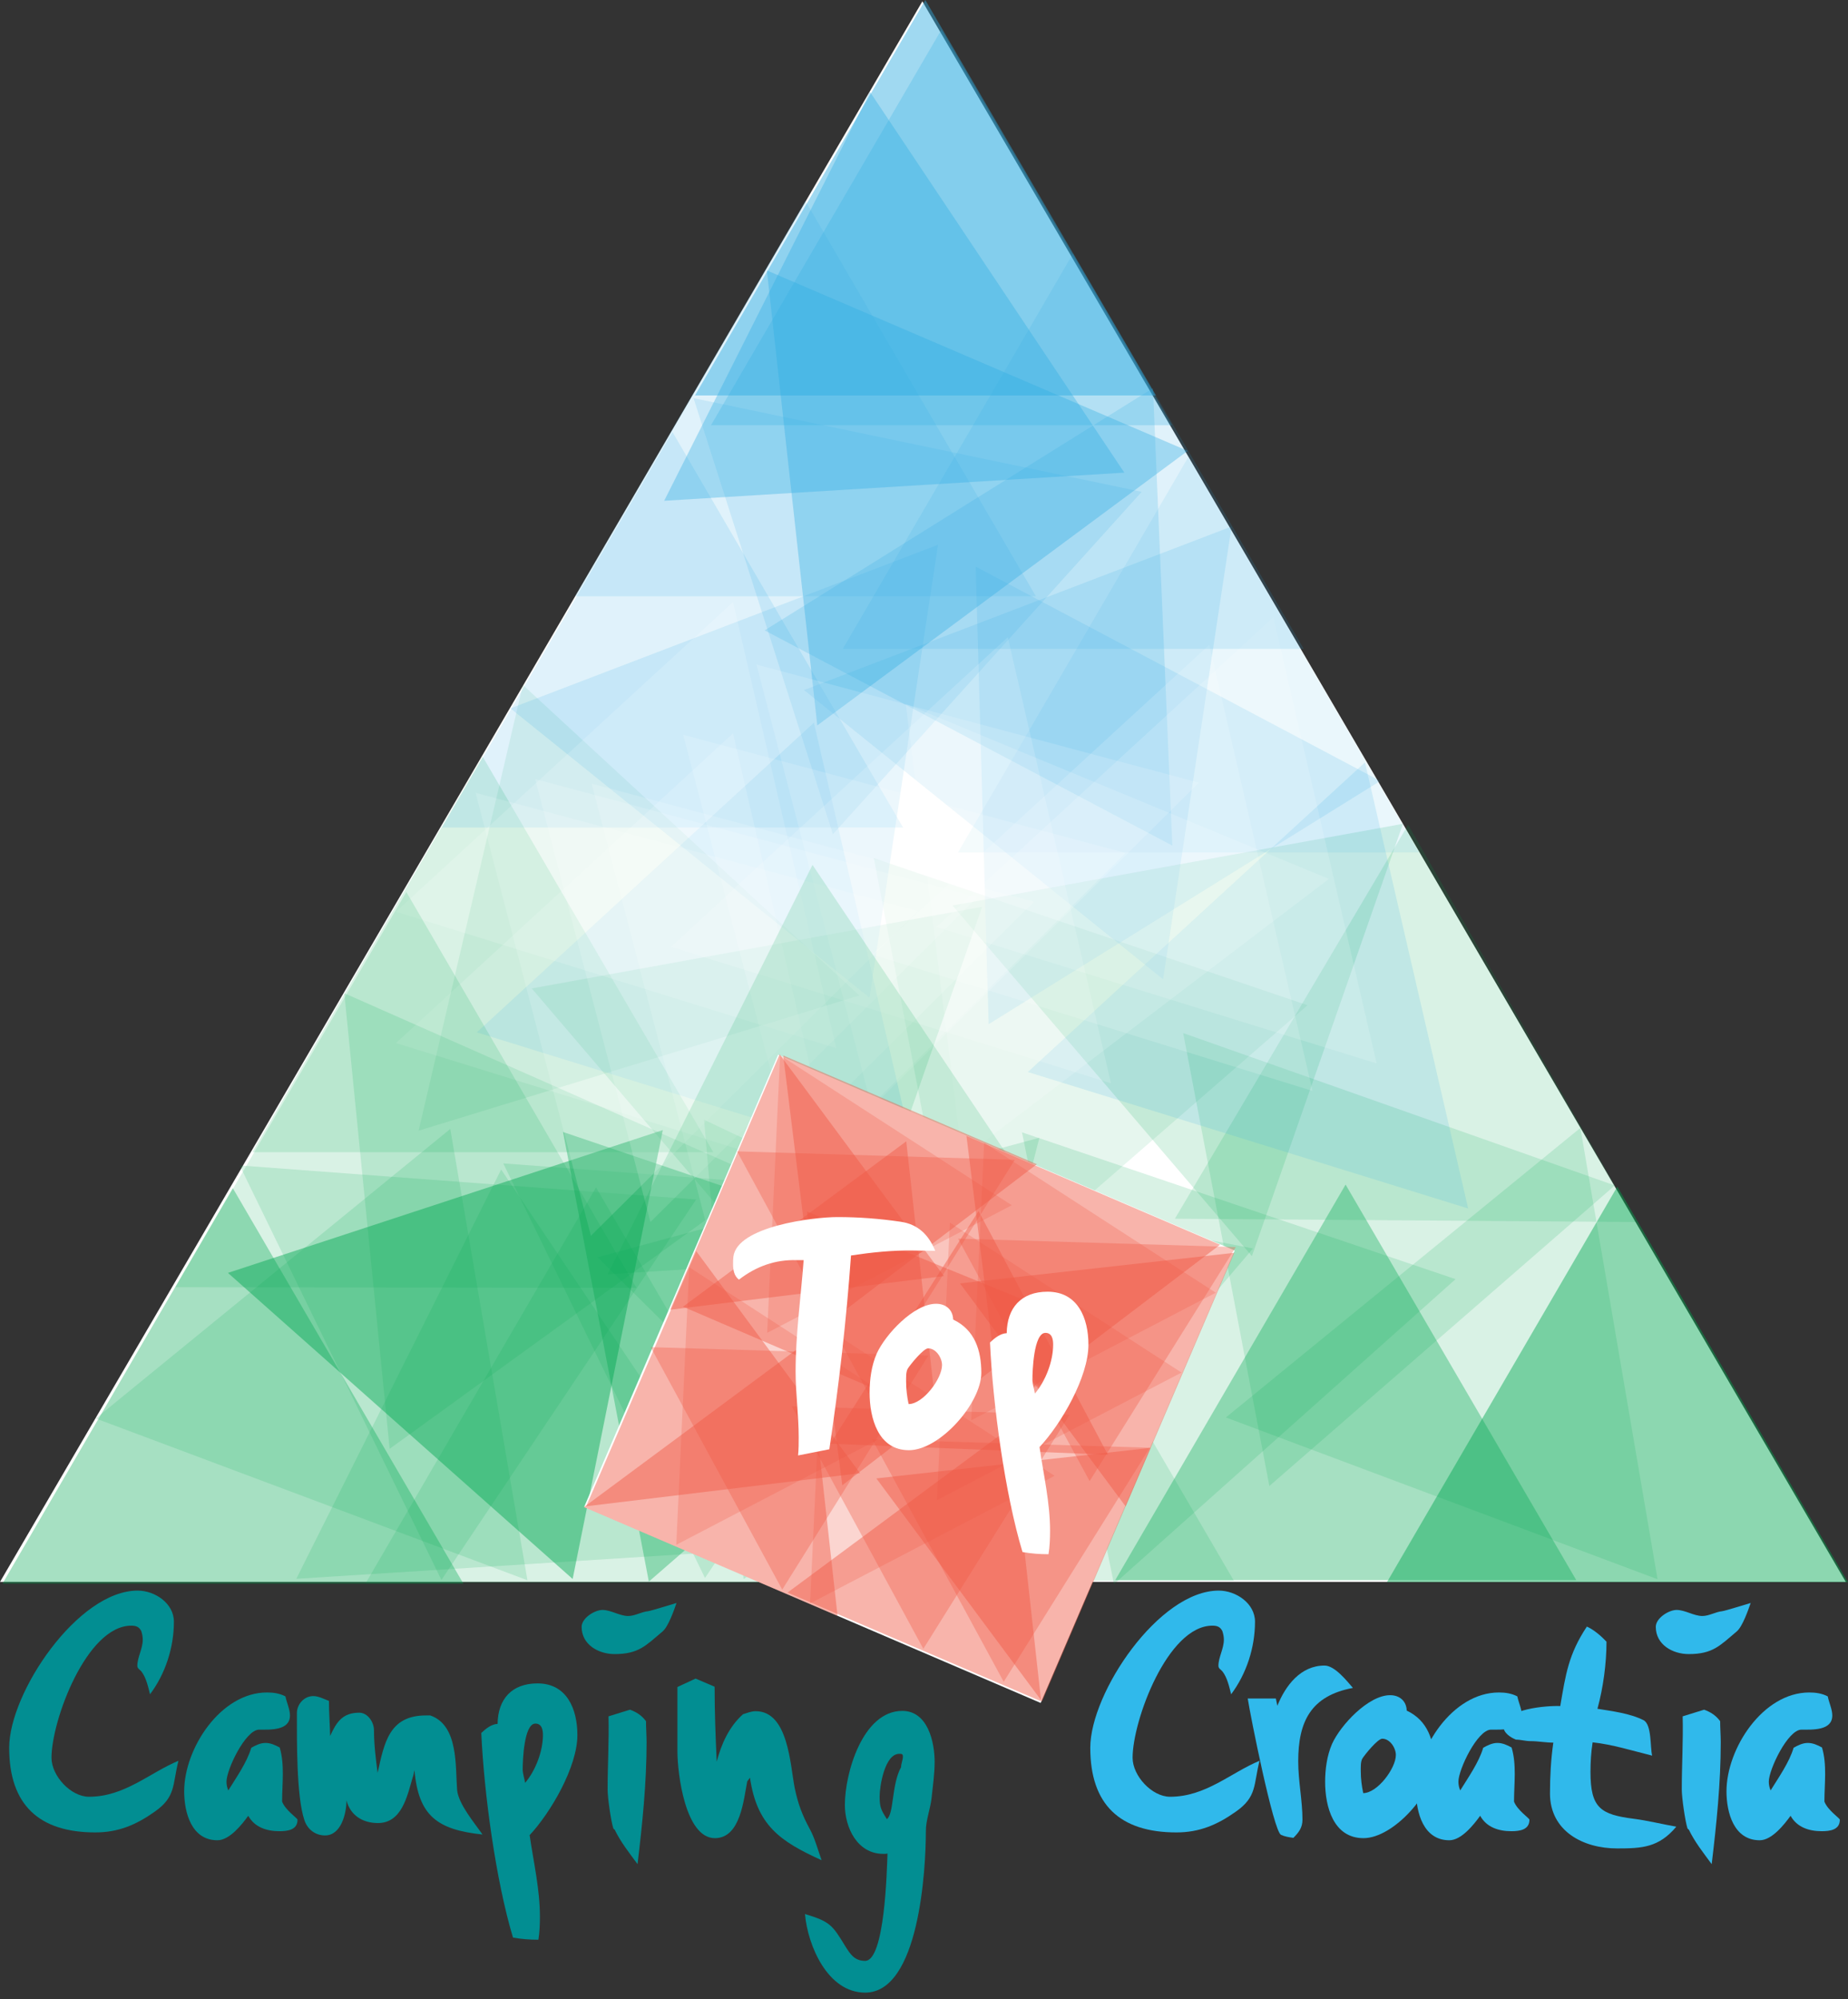
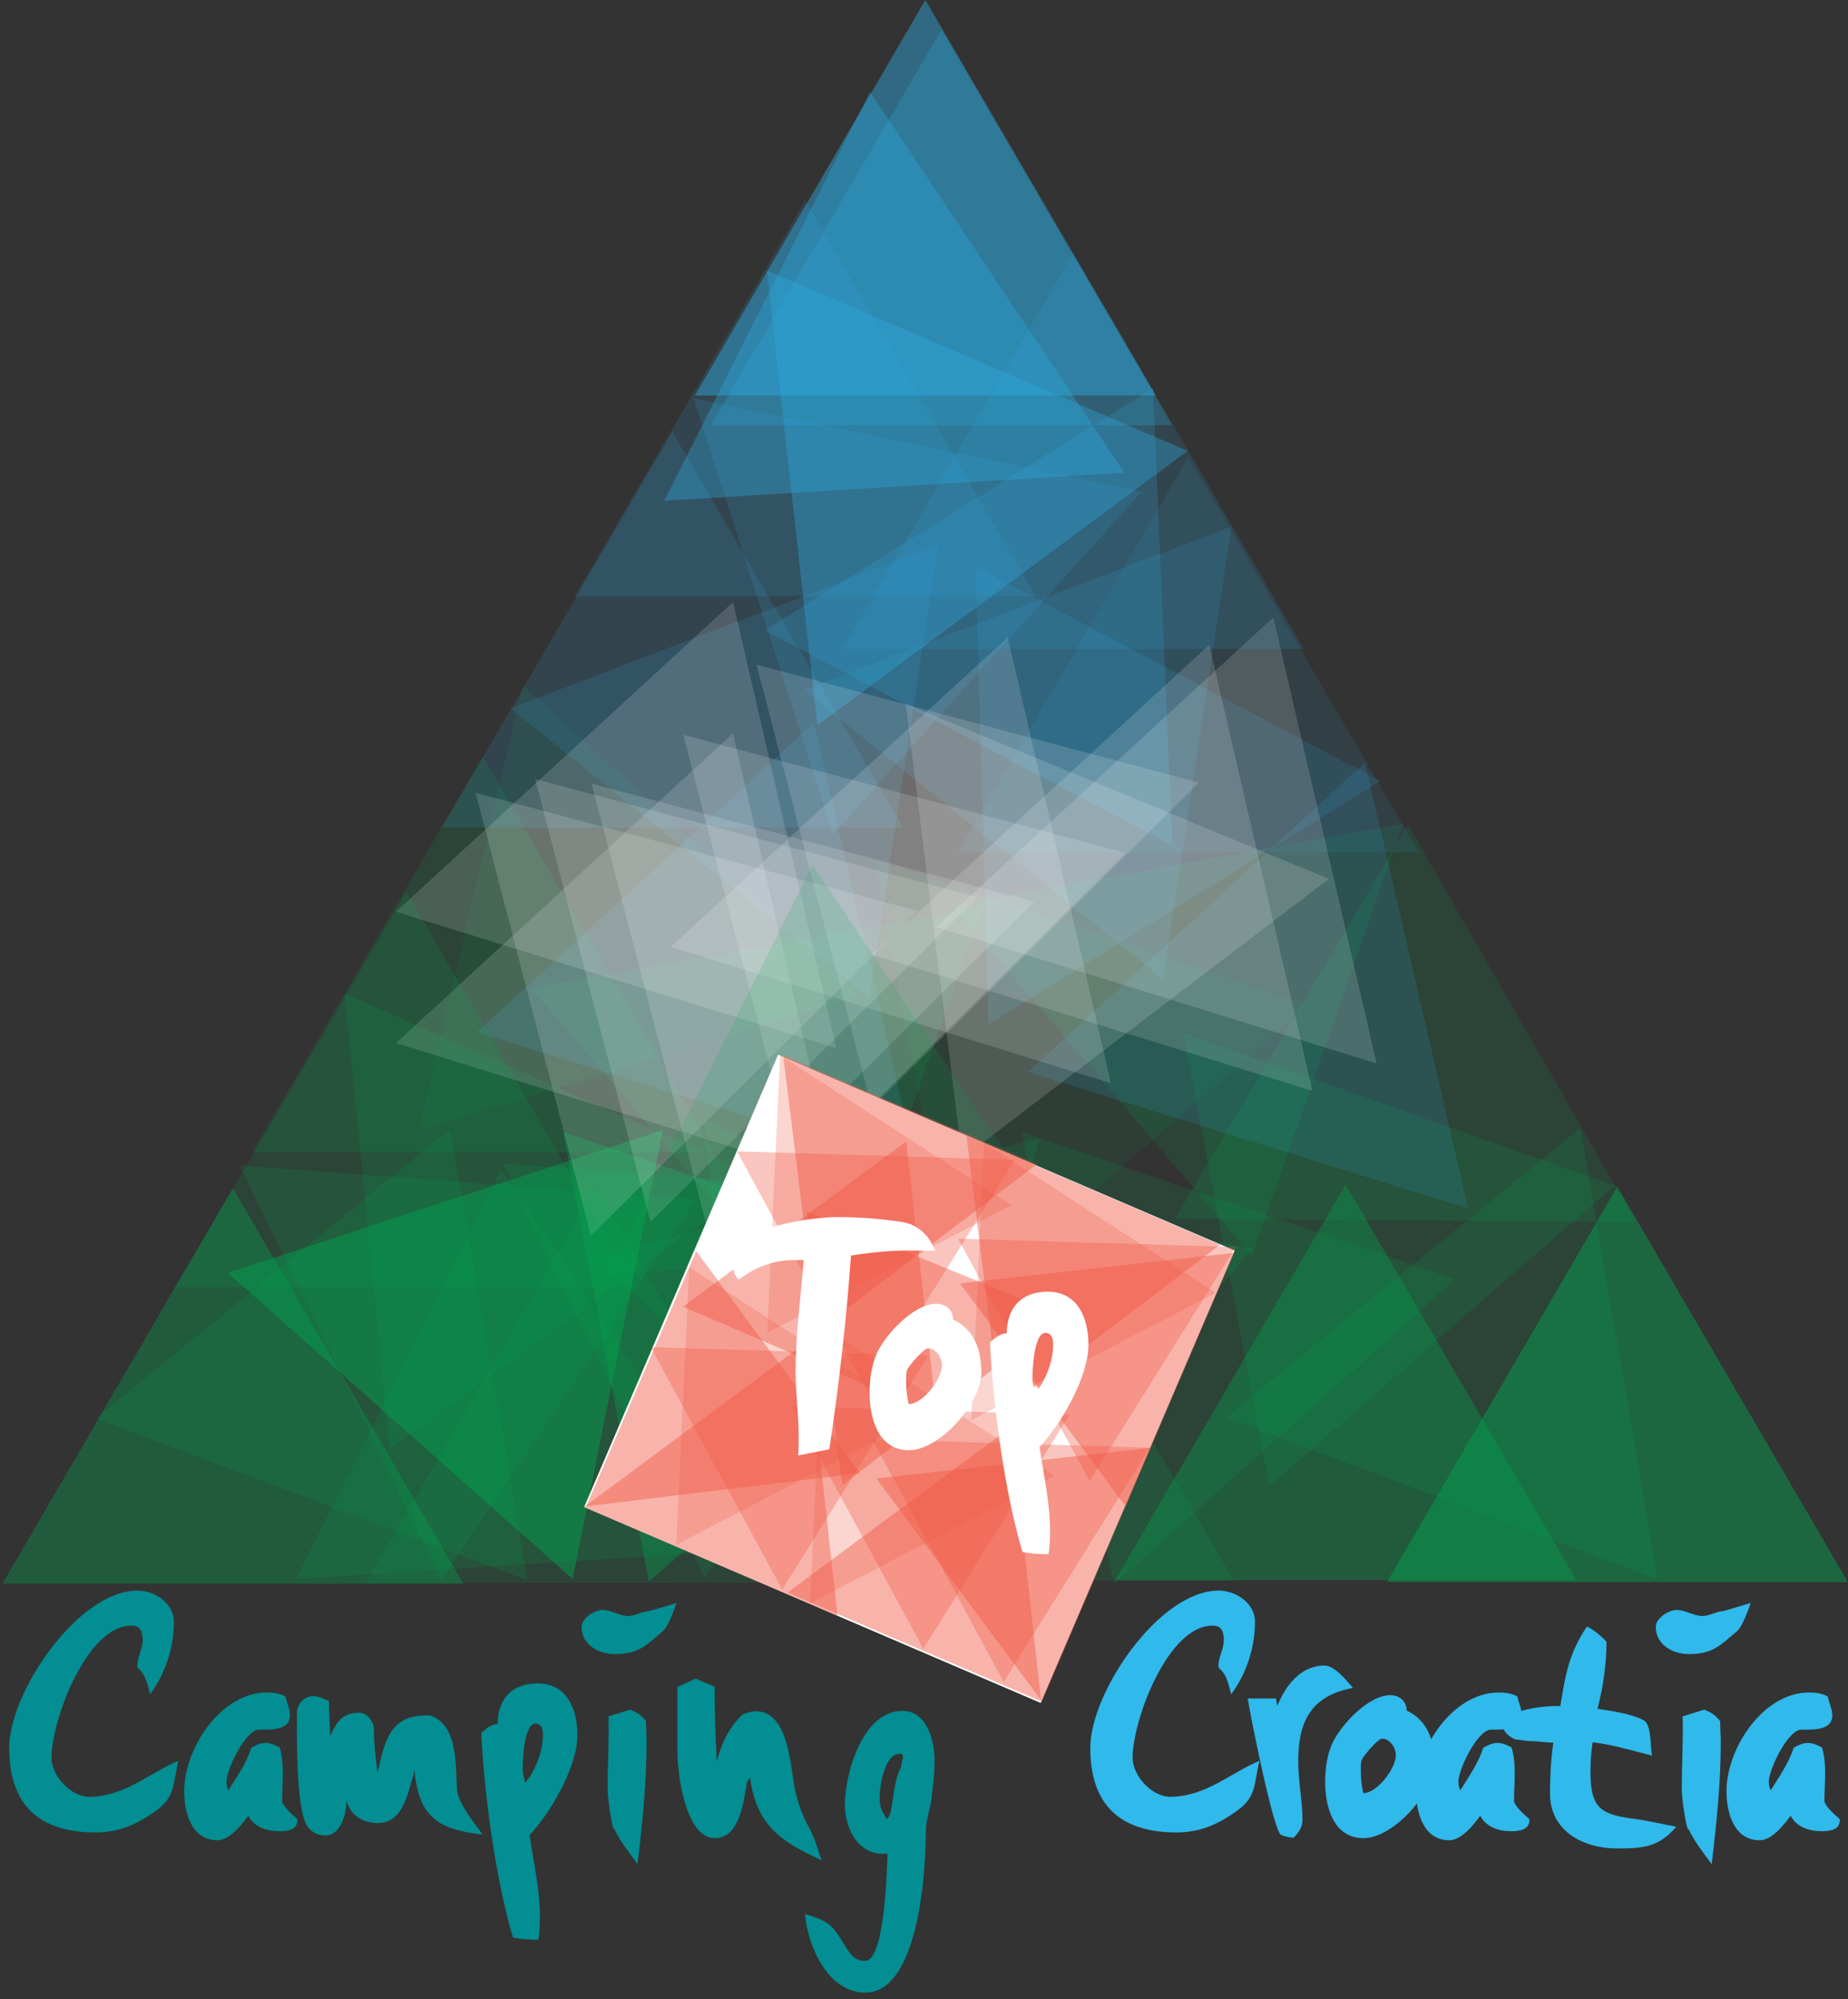
<svg xmlns="http://www.w3.org/2000/svg" width="100%" height="100%" viewBox="0 0 98 106" version="1.1" xml:space="preserve" style="fill-rule:evenodd;clip-rule:evenodd;stroke-linejoin:round;stroke-miterlimit:2;">
  <rect x="0" y="0" width="98" height="106" fill="#333333" stroke="none" />
  <g>
-     <path d="M97.883,83.881l-97.883,0l48.914,-83.81l48.969,83.81Z" style="fill:#fff;fill-rule:nonzero;" />
    <g opacity="0.15">
      <path d="M37.824,61.095l-24.445,0l12.216,-20.975l12.229,20.975Z" style="fill:#00a650;fill-rule:nonzero;" />
    </g>
    <g opacity="0.35">
      <path d="M24.576,83.976l-24.447,0l12.217,-20.974l12.23,20.974Z" style="fill:#00a650;fill-rule:nonzero;" />
    </g>
    <g opacity="0.15">
      <path d="M59.076,83.997l-4.879,-23.954l22.991,7.784l-18.112,16.17Z" style="fill:#00a650;fill-rule:nonzero;" />
    </g>
    <g opacity="0.35">
      <path d="M83.59,83.787l-24.449,0l12.216,-20.974l12.233,20.974Z" style="fill:#00a650;fill-rule:nonzero;" />
    </g>
    <g opacity="0.15">
      <path d="M40.465,62.484l-19.801,14.337l-2.405,-24.154l22.206,9.817Z" style="fill:#00a650;fill-rule:nonzero;" />
    </g>
    <g opacity="0.45">
      <path d="M30.368,83.725l-18.28,-16.23l23.062,-7.573l-4.782,23.803Z" style="fill:#00a650;fill-rule:nonzero;" />
    </g>
    <g opacity="0.15">
      <path d="M49.082,83.846l-17.394,-17.179l23.431,-6.338l-6.037,23.517Z" style="fill:#00a650;fill-rule:nonzero;" />
    </g>
    <g opacity="0.45">
      <path d="M97.996,83.896l-24.446,0l12.217,-20.975l12.229,20.975Z" style="fill:#00a650;fill-rule:nonzero;" />
    </g>
    <g opacity="0.35">
      <path d="M52.851,67.82l-18.443,16.045l-4.551,-23.842l22.994,7.797Z" style="fill:#00a650;fill-rule:nonzero;" />
    </g>
    <g opacity="0.15">
      <path d="M65.429,83.813l-24.447,0l12.216,-20.973l12.231,20.973Z" style="fill:#00a650;fill-rule:nonzero;" />
    </g>
    <g opacity="0.15">
      <path d="M67.315,78.795l-4.57,-24.015l22.887,8.079l-18.317,15.936Z" style="fill:#00a650;fill-rule:nonzero;" />
    </g>
    <g opacity="0.1">
      <path d="M69.336,53.303l-18.444,16.046l-4.549,-23.842l22.993,7.796Z" style="fill:#00a650;fill-rule:nonzero;" />
    </g>
    <g opacity="0.1">
      <path d="M45.569,52.786l-23.37,7.168l5.528,-23.635l17.842,16.467Z" style="fill:#00a650;fill-rule:nonzero;" />
    </g>
    <g opacity="0.15">
      <path d="M66.389,66.605l-15.876,-18.591l23.886,-4.331l-8.01,22.922Z" style="fill:#00a650;fill-rule:nonzero;" />
    </g>
    <g opacity="0.15">
      <path d="M86.751,64.797l-24.446,-0.174l12.367,-20.887l12.079,21.061Z" style="fill:#00a650;fill-rule:nonzero;" />
    </g>
    <g opacity="0.15">
      <path d="M44.074,71.003l-15.875,-18.591l23.884,-4.329l-8.009,22.92Z" style="fill:#00a650;fill-rule:nonzero;" />
    </g>
    <g opacity="0.45">
      <path d="M61.3,20.97l-24.446,0l12.216,-20.97l12.23,20.97Z" style="fill:#2cabe1;fill-rule:nonzero;" />
    </g>
    <g opacity="0.15">
      <path d="M61.678,51.925l-19.039,-15.335l22.671,-8.672l-3.632,24.007Z" style="fill:#2cabe1;fill-rule:nonzero;" />
    </g>
    <g opacity="0.15">
      <path d="M60.544,26.079l-16.374,18.152l-7.391,-23.119l23.765,4.967Z" style="fill:#2cabe1;fill-rule:nonzero;" />
    </g>
    <g opacity="0.15">
      <path d="M46.107,52.897l-19.037,-15.335l22.671,-8.673l-3.634,24.008Z" style="fill:#2cabe1;fill-rule:nonzero;" />
    </g>
    <g opacity="0.35">
      <path d="M62.983,23.908l-19.641,14.556l-2.674,-24.124l22.315,9.568Z" style="fill:#2cabe1;fill-rule:nonzero;" />
    </g>
    <g opacity="0.35">
      <path d="M59.624,25.062l-24.402,1.492l10.915,-21.679l13.487,20.187Z" style="fill:#2cabe1;fill-rule:nonzero;" />
    </g>
    <g opacity="0.15">
      <path d="M73.196,41.411l-20.768,12.896l-0.686,-24.261l21.454,11.365Z" style="fill:#2cabe1;fill-rule:nonzero;" />
    </g>
    <g opacity="0.1">
      <path d="M75.251,45.201l-24.446,0l12.215,-20.973l12.231,20.973Z" style="fill:#2cabe1;fill-rule:nonzero;" />
    </g>
    <g opacity="0.15">
      <path d="M47.889,43.879l-24.446,0l12.217,-20.974l12.229,20.974Z" style="fill:#2cabe1;fill-rule:nonzero;" />
    </g>
    <g opacity="0.15">
      <path d="M48.636,61.975l-23.351,-7.235l17.877,-16.418l5.474,23.653Z" style="fill:#2cabe1;fill-rule:nonzero;" />
    </g>
    <g opacity="0.15">
      <path d="M77.857,64.08l-23.35,-7.236l17.877,-16.417l5.473,23.653Z" style="fill:#2cabe1;fill-rule:nonzero;" />
    </g>
    <g opacity="0.15">
      <path d="M37.386,83.673l-10.697,-21.983l24.205,1.806l-13.508,20.177Z" style="fill:#00a650;fill-rule:nonzero;" />
    </g>
    <g opacity="0.15">
      <path d="M23.409,83.779l-10.697,-21.981l24.204,1.806l-13.507,20.175Z" style="fill:#00a650;fill-rule:nonzero;" />
    </g>
    <g opacity="0.15">
      <path d="M27.97,83.793l-22.891,-8.578l18.799,-15.353l4.092,23.931Z" style="fill:#00a650;fill-rule:nonzero;" />
    </g>
    <g opacity="0.15">
      <path d="M87.9,83.74l-22.891,-8.58l18.799,-15.353l4.092,23.933Z" style="fill:#00a650;fill-rule:nonzero;" />
    </g>
    <g opacity="0.15">
      <path d="M39.432,83.732l-2.095,-24.356l21.944,10.373l-19.849,13.983Z" style="fill:#00a650;fill-rule:nonzero;" />
    </g>
    <g opacity="0.2">
      <path d="M62.169,44.837l-21.62,-11.412l20.594,-12.844l1.026,24.256Z" style="fill:#2cabe1;fill-rule:nonzero;" />
    </g>
    <g opacity="0.15">
      <path d="M58.916,57.443l-23.351,-7.237l17.878,-16.417l5.473,23.654Z" style="fill:#fff;fill-rule:nonzero;" />
    </g>
    <g opacity="0.15">
      <path d="M44.346,62.543l-23.35,-7.236l17.876,-16.42l5.474,23.656Z" style="fill:#fff;fill-rule:nonzero;" />
    </g>
    <g opacity="0.15">
      <path d="M44.346,55.581l-23.35,-7.236l17.876,-16.42l5.474,23.656Z" style="fill:#fff;fill-rule:nonzero;" />
    </g>
    <g opacity="0.15">
      <path d="M69.602,57.846l-23.351,-7.235l17.878,-16.418l5.473,23.653Z" style="fill:#fff;fill-rule:nonzero;" />
    </g>
    <g opacity="0.15">
      <path d="M73.003,56.389l-23.353,-7.236l17.877,-16.418l5.476,23.654Z" style="fill:#fff;fill-rule:nonzero;" />
    </g>
    <g opacity="0.15">
      <path d="M51.838,47.572l-17.346,17.227l-6.112,-23.489l23.458,6.262Z" style="fill:#fff;fill-rule:nonzero;" />
    </g>
    <g opacity="0.15">
      <path d="M70.471,46.604l-19.446,14.815l-2.992,-24.088l22.438,9.273Z" style="fill:#fff;fill-rule:nonzero;" />
    </g>
    <g opacity="0.15">
      <path d="M59.69,45.225l-17.345,17.227l-6.114,-23.49l23.459,6.263Z" style="fill:#fff;fill-rule:nonzero;" />
    </g>
    <g opacity="0.15">
      <path d="M54.833,47.815l-17.345,17.228l-6.114,-23.491l23.459,6.263Z" style="fill:#fff;fill-rule:nonzero;" />
    </g>
    <g opacity="0.15">
      <path d="M63.576,41.5l-17.347,17.229l-6.112,-23.491l23.459,6.262Z" style="fill:#fff;fill-rule:nonzero;" />
    </g>
    <g opacity="0.15">
      <path d="M48.68,48.301l-17.345,17.227l-6.113,-23.489l23.458,6.262Z" style="fill:#fff;fill-rule:nonzero;" />
    </g>
    <g opacity="0.15">
      <path d="M40.11,82.168l-24.397,1.549l10.862,-21.705l13.535,20.156Z" style="fill:#00a650;fill-rule:nonzero;" />
    </g>
    <g opacity="0.15">
      <path d="M43.845,83.931l-24.446,0.008l12.208,-20.977l12.238,20.969Z" style="fill:#00a650;fill-rule:nonzero;" />
    </g>
    <g opacity="0.15">
      <path d="M33.748,68.288l-24.446,-0.034l12.246,-20.956l12.2,20.99Z" style="fill:#00a650;fill-rule:nonzero;" />
    </g>
    <g opacity="0.15">
      <path d="M56.623,66.02l-24.396,1.549l10.861,-21.707l13.535,20.158Z" style="fill:#00a650;fill-rule:nonzero;" />
    </g>
    <g opacity="0.15">
      <path d="M54.932,31.616l-24.447,0l12.217,-20.975l12.23,20.975Z" style="fill:#2cabe1;fill-rule:nonzero;" />
    </g>
    <g opacity="0.15">
      <path d="M69.138,34.408l-24.444,0l12.215,-20.974l12.229,20.974Z" style="fill:#2cabe1;fill-rule:nonzero;" />
    </g>
    <g opacity="0.25">
      <path d="M62.151,22.548l-24.447,0l12.217,-20.97l12.23,20.97Z" style="fill:#2cabe1;fill-rule:nonzero;" />
    </g>
    <path d="M8.213,96.058c-0.994,0.705 -1.94,1.106 -3.158,1.106c-2.997,0 -4.568,-1.475 -4.568,-4.488c0,-2.917 3.638,-8.335 6.812,-8.335c0.914,0 1.923,0.673 1.923,1.651c0,1.363 -0.449,2.757 -1.266,3.847c-0.096,-0.385 -0.208,-0.898 -0.464,-1.218c-0.081,-0.096 -0.209,-0.145 -0.209,-0.289c0,-0.465 0.288,-0.898 0.288,-1.394c0,-0.145 -0.032,-0.305 -0.079,-0.45c-0.113,-0.224 -0.273,-0.288 -0.529,-0.288c-2.373,0 -4.232,5.033 -4.232,7.004c0,0.963 1.025,2.069 1.988,2.069c1.891,0 3.205,-1.267 4.744,-1.908c-0.321,1.266 -0.129,1.908 -1.25,2.693" style="fill:#028e92;fill-rule:nonzero;" />
    <path d="M14.816,97.099c-0.673,0 -1.314,-0.208 -1.651,-0.817c-0.337,0.465 -0.993,1.298 -1.635,1.298c-1.378,0 -1.763,-1.474 -1.763,-2.596c0,-2.26 1.924,-5.241 4.392,-5.241c0.337,0 0.673,0.048 0.977,0.208c0.065,0.321 0.241,0.689 0.241,1.01c0,0.817 -1.058,0.753 -1.635,0.753c-0.721,0 -1.731,2.116 -1.731,2.757c0,0.16 0.032,0.32 0.096,0.465c0.417,-0.674 0.994,-1.491 1.218,-2.26c0.225,-0.128 0.481,-0.257 0.754,-0.257c0.272,0 0.513,0.112 0.753,0.241c0.273,0.913 0.128,1.923 0.128,2.869c0.176,0.464 0.817,0.881 0.817,0.962c0,0.544 -0.528,0.608 -0.961,0.608" style="fill:#028e92;fill-rule:nonzero;" />
    <path d="M21.98,93.862c-0.032,0.128 -0.048,0.272 -0.096,0.385c-0.288,0.993 -0.577,2.42 -1.843,2.42c-0.802,0 -1.459,-0.401 -1.667,-1.202c0,0.673 -0.273,1.859 -1.138,1.859c-0.513,0 -0.93,-0.321 -1.09,-0.802c-0.433,-1.25 -0.401,-4.295 -0.401,-5.689c0,-0.465 0.385,-0.898 0.866,-0.898c0.288,0 0.577,0.16 0.833,0.256c0,0.625 0.049,1.234 0.064,1.859c0.337,-0.753 0.674,-1.234 1.539,-1.234c0.465,0 0.785,0.513 0.785,0.93c0,0.753 0.096,1.523 0.193,2.26c0.352,-1.587 0.609,-3.045 2.564,-3.045l0.225,0c1.506,0.513 1.33,2.709 1.426,3.943c0.064,0.753 0.929,1.763 1.347,2.372c-2.388,-0.256 -3.398,-0.978 -3.607,-3.414" style="fill:#028e92;fill-rule:nonzero;" />
    <path d="M28.392,91.393c-0.61,0 -0.674,1.988 -0.674,2.437c0,0.208 0.097,0.497 0.129,0.705c0.56,-0.657 0.945,-1.683 0.945,-2.532c0,-0.257 -0.048,-0.61 -0.4,-0.61m-0.305,5.915c0.209,1.443 0.545,2.869 0.545,4.327c0,0.401 -0.016,0.818 -0.08,1.219c-0.465,0 -0.882,-0.032 -1.347,-0.113c-0.913,-3.029 -1.538,-7.661 -1.682,-10.851c0.24,-0.224 0.529,-0.465 0.865,-0.481c0.016,-1.314 0.753,-2.147 2.116,-2.147c1.57,0 2.115,1.378 2.115,2.741c0,1.682 -1.41,4.103 -2.532,5.305" style="fill:#028e92;fill-rule:nonzero;" />
    <path d="M33.809,98.846c-0.433,-0.592 -0.898,-1.17 -1.219,-1.842l0,0.015l-0.064,-0.064c-0.128,-0.4 -0.304,-1.635 -0.304,-2.067c0,-1.298 0.08,-2.581 0.048,-3.879l1.138,-0.353c0.352,0.129 0.625,0.305 0.85,0.61c0,0.368 0.031,0.753 0.031,1.121c0,2.148 -0.224,4.328 -0.48,6.459m1.33,-12.341c-0.898,0.754 -1.266,1.202 -2.549,1.202c-0.849,0 -1.746,-0.497 -1.746,-1.443c0,-0.464 0.689,-0.897 1.106,-0.897c0.448,0 0.913,0.321 1.362,0.321c0.369,0 0.705,-0.225 1.074,-0.257l-0.033,0l0.017,0c0.112,0 1.378,-0.401 1.506,-0.433c-0.128,0.369 -0.432,1.251 -0.737,1.507" style="fill:#028e92;fill-rule:nonzero;" />
    <path d="M39.771,94.263l-0.144,0.192c-0.193,0.962 -0.353,3.013 -1.715,3.013c-1.571,0 -1.988,-3.43 -1.988,-4.6l0,-3.414l0.962,-0.448l1.01,0.432c0,1.314 0.048,2.645 0.112,3.975c0.24,-0.93 0.657,-1.859 1.394,-2.516c0.209,-0.064 0.433,-0.16 0.674,-0.16c1.731,0 1.827,2.852 2.067,4.071c0.177,0.849 0.401,1.442 0.802,2.179c0.272,0.497 0.432,1.122 0.625,1.651c-2.228,-1.01 -3.43,-1.859 -3.799,-4.375" style="fill:#028e92;fill-rule:nonzero;" />
    <path d="M47.689,92.996c-0.77,0 -1.042,1.715 -1.042,2.26c0,0.577 0.08,0.722 0.385,1.203c0.384,-0.289 0.24,-1.828 0.753,-2.757c0,-0.193 0.096,-0.369 0.096,-0.561c0,-0.145 -0.064,-0.145 -0.192,-0.145m1.715,2.325c-0.065,0.609 -0.305,1.17 -0.305,1.778c0,2.02 -0.353,8.56 -3.222,8.56c-1.987,0 -3.045,-2.501 -3.189,-4.168c1.314,0.401 1.443,0.561 2.132,1.699c0.272,0.433 0.496,0.785 1.057,0.785c1.042,0 1.155,-4.776 1.187,-5.69c-0.064,0.016 -0.145,0.016 -0.225,0.016c-1.378,0 -2.035,-1.394 -2.035,-2.596c0,-1.683 0.945,-4.985 3.045,-4.985c1.346,0 1.715,1.635 1.715,2.709c0,0.609 -0.096,1.282 -0.16,1.892" style="fill:#028e92;fill-rule:nonzero;" />
    <path d="M65.543,96.058c-0.993,0.705 -1.939,1.106 -3.157,1.106c-2.998,0 -4.568,-1.475 -4.568,-4.488c0,-2.917 3.638,-8.335 6.812,-8.335c0.913,0 1.923,0.673 1.923,1.651c0,1.363 -0.449,2.757 -1.266,3.847c-0.096,-0.385 -0.208,-0.898 -0.465,-1.218c-0.08,-0.096 -0.208,-0.145 -0.208,-0.289c0,-0.465 0.288,-0.898 0.288,-1.394c0,-0.145 -0.032,-0.305 -0.08,-0.45c-0.112,-0.224 -0.272,-0.288 -0.528,-0.288c-2.373,0 -4.232,5.033 -4.232,7.004c0,0.963 1.025,2.069 1.987,2.069c1.892,0 3.205,-1.267 4.744,-1.908c-0.32,1.266 -0.128,1.908 -1.25,2.693" style="fill:#30b9eb;fill-rule:nonzero;" />
    <path d="M68.845,93.397c0,1.042 0.225,2.084 0.225,3.094c0,0.416 -0.193,0.672 -0.481,0.961c-0.224,-0.032 -0.449,-0.064 -0.657,-0.16c-0.401,-0.193 -1.635,-6.363 -1.764,-7.229l1.491,0l0.08,0.385c0.433,-1.074 1.234,-2.132 2.501,-2.132c0.545,0 1.186,0.818 1.506,1.186c-2.228,0.417 -2.901,1.78 -2.901,3.895" style="fill:#30b9eb;fill-rule:nonzero;" />
    <path d="M73.301,92.195c-0.24,0 -0.93,0.849 -1.058,1.058c-0.096,0.176 -0.08,0.481 -0.08,0.673c0,0.384 0.048,0.769 0.129,1.154c0.753,0 1.731,-1.314 1.731,-2.02c0,-0.368 -0.305,-0.865 -0.722,-0.865m-0.994,5.273c-1.603,0 -2.035,-1.683 -2.035,-2.981c0,-0.673 0.096,-1.394 0.368,-2.019c0.449,-0.994 1.924,-2.581 3.078,-2.581c0.497,0 0.865,0.304 0.881,0.818c1.122,0.528 1.459,1.602 1.459,2.756c0,1.571 -2.148,4.007 -3.751,4.007" style="fill:#30b9eb;fill-rule:nonzero;" />
    <path d="M80.145,97.099c-0.673,0 -1.315,-0.208 -1.651,-0.817c-0.336,0.465 -0.994,1.298 -1.635,1.298c-1.378,0 -1.763,-1.474 -1.763,-2.596c0,-2.26 1.923,-5.241 4.392,-5.241c0.336,0 0.672,0.048 0.977,0.208c0.065,0.321 0.241,0.689 0.241,1.01c0,0.817 -1.058,0.753 -1.635,0.753c-0.721,0 -1.731,2.116 -1.731,2.757c0,0.16 0.032,0.32 0.097,0.465c0.416,-0.674 0.993,-1.491 1.217,-2.26c0.225,-0.128 0.481,-0.257 0.753,-0.257c0.273,0 0.514,0.112 0.753,0.241c0.274,0.913 0.129,1.923 0.129,2.869c0.176,0.464 0.817,0.881 0.817,0.962c0,0.544 -0.529,0.608 -0.961,0.608" style="fill:#30b9eb;fill-rule:nonzero;" />
    <path d="M85.755,98.013c-1.796,0 -3.559,-0.914 -3.559,-2.917c0,-0.881 0.049,-1.811 0.177,-2.693c-0.417,0 -0.786,-0.08 -1.218,-0.08c-0.257,0 -0.513,-0.08 -0.77,-0.08c-0.272,-0.112 -0.657,-0.352 -0.657,-0.69c0,-0.945 2.34,-1.121 3.013,-1.089c0.289,-1.683 0.433,-2.741 1.411,-4.215c0.384,0.176 0.753,0.497 1.041,0.801c0,1.154 -0.176,2.452 -0.48,3.558c0.785,0.128 1.731,0.241 2.452,0.609c0.433,0.24 0.337,1.427 0.449,1.875c-1.041,-0.256 -2.1,-0.593 -3.157,-0.705c-0.081,0.514 -0.113,1.042 -0.113,1.571c0,1.907 0.529,2.26 2.308,2.484c0.738,0.096 1.507,0.289 2.244,0.417c-0.93,1.106 -1.811,1.154 -3.141,1.154" style="fill:#30b9eb;fill-rule:nonzero;" />
    <path d="M90.771,98.846c-0.433,-0.592 -0.897,-1.17 -1.218,-1.842l0,0.015l-0.064,-0.064c-0.128,-0.4 -0.304,-1.635 -0.304,-2.067c0,-1.298 0.08,-2.581 0.047,-3.879l1.139,-0.353c0.352,0.129 0.625,0.305 0.849,0.61c0,0.368 0.032,0.753 0.032,1.121c0,2.148 -0.224,4.328 -0.481,6.459m1.33,-12.341c-0.897,0.754 -1.266,1.202 -2.548,1.202c-0.85,0 -1.746,-0.497 -1.746,-1.443c0,-0.464 0.688,-0.897 1.105,-0.897c0.449,0 0.914,0.321 1.363,0.321c0.368,0 0.705,-0.225 1.073,-0.257l-0.032,0l0.016,0c0.112,0 1.378,-0.401 1.507,-0.433c-0.129,0.369 -0.433,1.251 -0.738,1.507" style="fill:#30b9eb;fill-rule:nonzero;" />
    <path d="M96.605,97.099c-0.673,0 -1.314,-0.208 -1.65,-0.817c-0.337,0.465 -0.994,1.298 -1.636,1.298c-1.378,0 -1.763,-1.474 -1.763,-2.596c0,-2.26 1.924,-5.241 4.392,-5.241c0.337,0 0.673,0.048 0.978,0.208c0.064,0.321 0.241,0.689 0.241,1.01c0,0.817 -1.059,0.753 -1.635,0.753c-0.722,0 -1.732,2.116 -1.732,2.757c0,0.16 0.032,0.32 0.097,0.465c0.416,-0.674 0.993,-1.491 1.218,-2.26c0.224,-0.128 0.48,-0.257 0.753,-0.257c0.273,0 0.513,0.112 0.753,0.241c0.273,0.913 0.128,1.923 0.128,2.869c0.177,0.464 0.818,0.881 0.818,0.962c0,0.544 -0.529,0.608 -0.962,0.608" style="fill:#30b9eb;fill-rule:nonzero;" />
    <g opacity="0.15">
      <clipPath id="_clip1">
        <path d="M45.856,85.334l22.781,-3.113l-3.245,-23.732l-22.78,3.112l3.244,23.733Z" clip-rule="nonzero" />
      </clipPath>
      <g clip-path="url(#_clip1)">
        <path d="M50.692,84.676l-8.08,-23.075l23.833,4.599l-15.753,18.476Z" style="fill:#00a650;fill-rule:nonzero;" />
      </g>
    </g>
    <path d="M30.975,79.914l10.289,-23.989l24.213,10.385l-10.289,23.989l-24.213,-10.385Z" style="fill:#fff;" />
    <g opacity="0.25">
      <clipPath id="_clip2">
        <path d="M42.959,85.021l13.639,-1.863l-1.962,-14.357l-13.641,1.865l1.964,14.355Z" clip-rule="nonzero" />
      </clipPath>
      <g clip-path="url(#_clip2)">
        <path d="M43.643,70.305l-0.684,14.716l12.97,-6.765l-12.286,-7.951Z" style="fill:#f05844;fill-rule:nonzero;" />
      </g>
    </g>
    <g opacity="0.25">
      <clipPath id="_clip3">
        <path d="M51.503,75.312l13.638,-1.865l-1.963,-14.356l-13.637,1.867l1.962,14.354Z" clip-rule="nonzero" />
      </clipPath>
      <g clip-path="url(#_clip3)">
        <path d="M52.188,60.595l-0.685,14.718l12.968,-6.768l-12.283,-7.95Z" style="fill:#f05844;fill-rule:nonzero;" />
      </g>
    </g>
    <g opacity="0.25">
      <clipPath id="_clip4">
        <path d="M35.863,81.913l13.641,-1.864l-1.963,-14.356l-13.639,1.863l1.961,14.357Z" clip-rule="nonzero" />
      </clipPath>
      <g clip-path="url(#_clip4)">
        <path d="M36.549,67.195l-0.686,14.718l12.972,-6.765l-12.286,-7.953Z" style="fill:#f05844;fill-rule:nonzero;" />
      </g>
    </g>
    <g opacity="0.25">
      <clipPath id="_clip5">
        <path d="M40.684,70.673l13.641,-1.865l-1.963,-14.355l-13.64,1.864l1.962,14.356Z" clip-rule="nonzero" />
      </clipPath>
      <g clip-path="url(#_clip5)">
        <path d="M41.369,55.956l-0.685,14.718l12.97,-6.766l-12.285,-7.952Z" style="fill:#f05844;fill-rule:nonzero;" />
      </g>
    </g>
    <g opacity="0.25">
      <clipPath id="_clip6">
-         <path d="M49.687,79.547l13.64,-1.864l-1.964,-14.357l-13.638,1.865l1.962,14.356Z" clip-rule="nonzero" />
-       </clipPath>
+         </clipPath>
      <g clip-path="url(#_clip6)">
        <path d="M50.371,64.828l-0.683,14.719l12.967,-6.767l-12.284,-7.952Z" style="fill:#f05844;fill-rule:nonzero;" />
      </g>
    </g>
    <g opacity="0.35">
      <clipPath id="_clip7">
        <path d="M36.361,84.991l14.396,-1.968l-1.852,-13.559l-14.398,1.968l1.854,13.559Z" clip-rule="nonzero" />
      </clipPath>
      <g clip-path="url(#_clip7)">
        <path d="M49.235,71.879l-14.728,-0.446l6.975,12.857l7.753,-12.411Z" style="fill:#f05844;fill-rule:nonzero;" />
      </g>
    </g>
    <g opacity="0.35">
      <clipPath id="_clip8">
        <path d="M48.105,89.878l14.396,-1.969l-1.853,-13.56l-14.397,1.97l1.854,13.559Z" clip-rule="nonzero" />
      </clipPath>
      <g clip-path="url(#_clip8)">
        <path d="M60.978,76.766l-14.727,-0.446l6.976,12.857l7.751,-12.411Z" style="fill:#f05844;fill-rule:nonzero;" />
      </g>
    </g>
    <g opacity="0.35">
      <clipPath id="_clip9">
        <path d="M40.942,74.609l14.396,-1.969l-1.851,-13.558l-14.4,1.969l1.855,13.558Z" clip-rule="nonzero" />
      </clipPath>
      <g clip-path="url(#_clip9)">
        <path d="M53.816,61.498l-14.729,-0.447l6.976,12.858l7.753,-12.411Z" style="fill:#f05844;fill-rule:nonzero;" />
      </g>
    </g>
    <g opacity="0.35">
      <clipPath id="_clip10">
        <path d="M52.66,79.236l14.398,-1.967l-1.854,-13.56l-14.398,1.97l1.854,13.557Z" clip-rule="nonzero" />
      </clipPath>
      <g clip-path="url(#_clip10)">
        <path d="M65.535,66.126l-14.729,-0.447l6.977,12.858l7.752,-12.411Z" style="fill:#f05844;fill-rule:nonzero;" />
      </g>
    </g>
    <g opacity="0.35">
      <clipPath id="_clip11">
        <path d="M43.842,88.13l14.396,-1.968l-1.852,-13.557l-14.398,1.967l1.854,13.558Z" clip-rule="nonzero" />
      </clipPath>
      <g clip-path="url(#_clip11)">
        <path d="M56.715,75.019l-14.727,-0.447l6.977,12.858l7.75,-12.411Z" style="fill:#f05844;fill-rule:nonzero;" />
      </g>
    </g>
    <g opacity="0.45">
      <path d="M36.921,66.341l-5.836,13.529l14.523,-1.754l-8.687,-11.775Z" style="fill:#f05844;fill-rule:nonzero;" />
    </g>
    <g opacity="0.45">
      <clipPath id="_clip12">
-         <path d="M35.565,69.646l14.492,-1.981l-1.738,-12.712l-14.492,1.982l1.738,12.711Z" clip-rule="nonzero" />
-       </clipPath>
+         </clipPath>
      <g clip-path="url(#_clip12)">
        <path d="M41.344,55.907l-5.806,13.542l14.519,-1.784l-8.713,-11.758Z" style="fill:#f05844;fill-rule:nonzero;" />
      </g>
    </g>
    <g opacity="0.45">
      <clipPath id="_clip13">
        <path d="M44.669,78.756l12.661,-1.731l-1.981,-14.498l-12.663,1.731l1.983,14.498Z" clip-rule="nonzero" />
      </clipPath>
      <g clip-path="url(#_clip13)">
        <path d="M44.668,78.756l11.672,-8.994l-13.548,-5.52l1.876,14.514Z" style="fill:#f05844;fill-rule:nonzero;" />
      </g>
    </g>
    <g opacity="0.45">
      <clipPath id="_clip14">
        <path d="M53.056,74.855l12.619,-1.723l-1.996,-14.597l-12.618,1.725l1.995,14.595Z" clip-rule="nonzero" />
      </clipPath>
      <g clip-path="url(#_clip14)">
        <path d="M51.253,60.233l1.802,14.622l11.644,-8.854l-13.446,-5.768Z" style="fill:#f05844;fill-rule:nonzero;" />
      </g>
    </g>
    <g opacity="0.45">
      <clipPath id="_clip15">
        <path d="M48.221,91.182l14.495,-1.981l-1.75,-12.789l-14.493,1.981l1.748,12.789Z" clip-rule="nonzero" />
      </clipPath>
      <g clip-path="url(#_clip15)">
        <path d="M46.474,78.393l8.786,11.827l5.757,-13.448l-14.543,1.621Z" style="fill:#f05844;fill-rule:nonzero;" />
      </g>
    </g>
    <g opacity="0.45">
      <clipPath id="_clip16">
        <path d="M31.987,87.382l12.797,-1.751l-1.979,-14.488l-12.799,1.749l1.981,14.49Z" clip-rule="nonzero" />
      </clipPath>
      <g clip-path="url(#_clip16)">
        <path d="M30.966,79.914l11.839,-8.772l1.61,14.541l-13.449,-5.769Z" style="fill:#f05844;fill-rule:nonzero;" />
      </g>
    </g>
    <g opacity="0.45">
      <clipPath id="_clip17">
        <path d="M42.785,91.912l12.797,-1.749l-1.979,-14.489l-12.799,1.749l1.981,14.489Z" clip-rule="nonzero" />
      </clipPath>
      <g clip-path="url(#_clip17)">
        <path d="M41.764,84.446l11.839,-8.773l1.609,14.539l-13.448,-5.766Z" style="fill:#f05844;fill-rule:nonzero;" />
      </g>
    </g>
    <g opacity="0.45">
      <clipPath id="_clip18">
        <path d="M37.241,76.756l12.797,-1.75l-1.979,-14.487l-12.799,1.748l1.981,14.489Z" clip-rule="nonzero" />
      </clipPath>
      <g clip-path="url(#_clip18)">
        <path d="M36.219,69.288l11.84,-8.769l1.611,14.538l-13.451,-5.769Z" style="fill:#f05844;fill-rule:nonzero;" />
      </g>
    </g>
    <g opacity="0.45">
      <clipPath id="_clip19">
        <path d="M52.656,80.842l14.494,-1.982l-1.749,-12.79l-14.494,1.982l1.749,12.79Z" clip-rule="nonzero" />
      </clipPath>
      <g clip-path="url(#_clip19)">
        <path d="M50.907,68.052l8.787,11.827l5.758,-13.448l-14.545,1.621Z" style="fill:#f05844;fill-rule:nonzero;" />
      </g>
    </g>
    <g opacity="0.45">
      <clipPath id="_clip20">
        <path d="M43.34,70.59l12.62,-1.725l-1.996,-14.597l-12.62,1.725l1.996,14.597Z" clip-rule="nonzero" />
      </clipPath>
      <g clip-path="url(#_clip20)">
        <path d="M41.534,55.966l1.807,14.624l11.644,-8.856l-13.451,-5.768Z" style="fill:#f05844;fill-rule:nonzero;" />
      </g>
    </g>
    <g opacity="0.45">
      <clipPath id="_clip21">
-         <path d="M44.377,79.099l14.375,-1.965l-1.86,-13.604l-14.375,1.965l1.86,13.604Z" clip-rule="nonzero" />
-       </clipPath>
+         </clipPath>
      <g clip-path="url(#_clip21)">
        <path d="M44.029,76.553l14.723,0.581l-6.86,-12.92l-7.863,12.339Z" style="fill:#f05844;fill-rule:nonzero;" />
      </g>
    </g>
    <path d="M48.412,66.309c-1.1,-0.017 -2.183,0.098 -3.283,0.263c-0.246,3.446 -0.64,6.877 -1.149,10.275l-1.658,0.328c0.033,-0.328 0.033,-0.64 0.033,-0.968c0,-1.166 -0.164,-2.331 -0.164,-3.48c0,-1.986 0.279,-3.94 0.427,-5.909l-0.361,0c-1.149,-0.033 -2.151,0.328 -3.07,1.034c-0.263,-0.197 -0.312,-0.526 -0.312,-0.821c0,-0.131 0,-0.262 0.017,-0.394c0.197,-1.609 4.234,-2.102 5.515,-2.102c1.133,0 2.233,0.083 3.349,0.247c0.919,0.131 1.493,0.69 1.839,1.543l-1.183,-0.016Z" style="fill:#fff;fill-rule:nonzero;" />
    <path d="M49.217,71.496c-0.246,0 -0.952,0.87 -1.083,1.083c-0.099,0.181 -0.082,0.493 -0.082,0.69c0,0.394 0.049,0.788 0.131,1.182c0.771,0 1.773,-1.346 1.773,-2.069c0,-0.377 -0.312,-0.886 -0.739,-0.886m-1.018,5.401c-1.641,0 -2.084,-1.724 -2.084,-3.053c0,-0.69 0.098,-1.429 0.377,-2.069c0.46,-1.018 1.97,-2.643 3.152,-2.643c0.509,0 0.887,0.312 0.903,0.838c1.149,0.541 1.493,1.641 1.493,2.823c0,1.608 -2.199,4.104 -3.841,4.104" style="fill:#fff;fill-rule:nonzero;" />
    <path d="M55.439,70.675c-0.624,0 -0.69,2.036 -0.69,2.495c0,0.213 0.099,0.51 0.132,0.723c0.574,-0.673 0.968,-1.724 0.968,-2.594c0,-0.262 -0.049,-0.624 -0.41,-0.624m-0.312,6.057c0.213,1.478 0.558,2.939 0.558,4.433c0,0.41 -0.016,0.837 -0.082,1.247c-0.476,0 -0.903,-0.032 -1.379,-0.115c-0.935,-3.102 -1.576,-7.846 -1.724,-11.113c0.247,-0.23 0.543,-0.476 0.887,-0.493c0.016,-1.345 0.771,-2.199 2.167,-2.199c1.609,0 2.166,1.412 2.166,2.807c0,1.724 -1.444,4.202 -2.593,5.433" style="fill:#fff;fill-rule:nonzero;" />
  </g>
</svg>